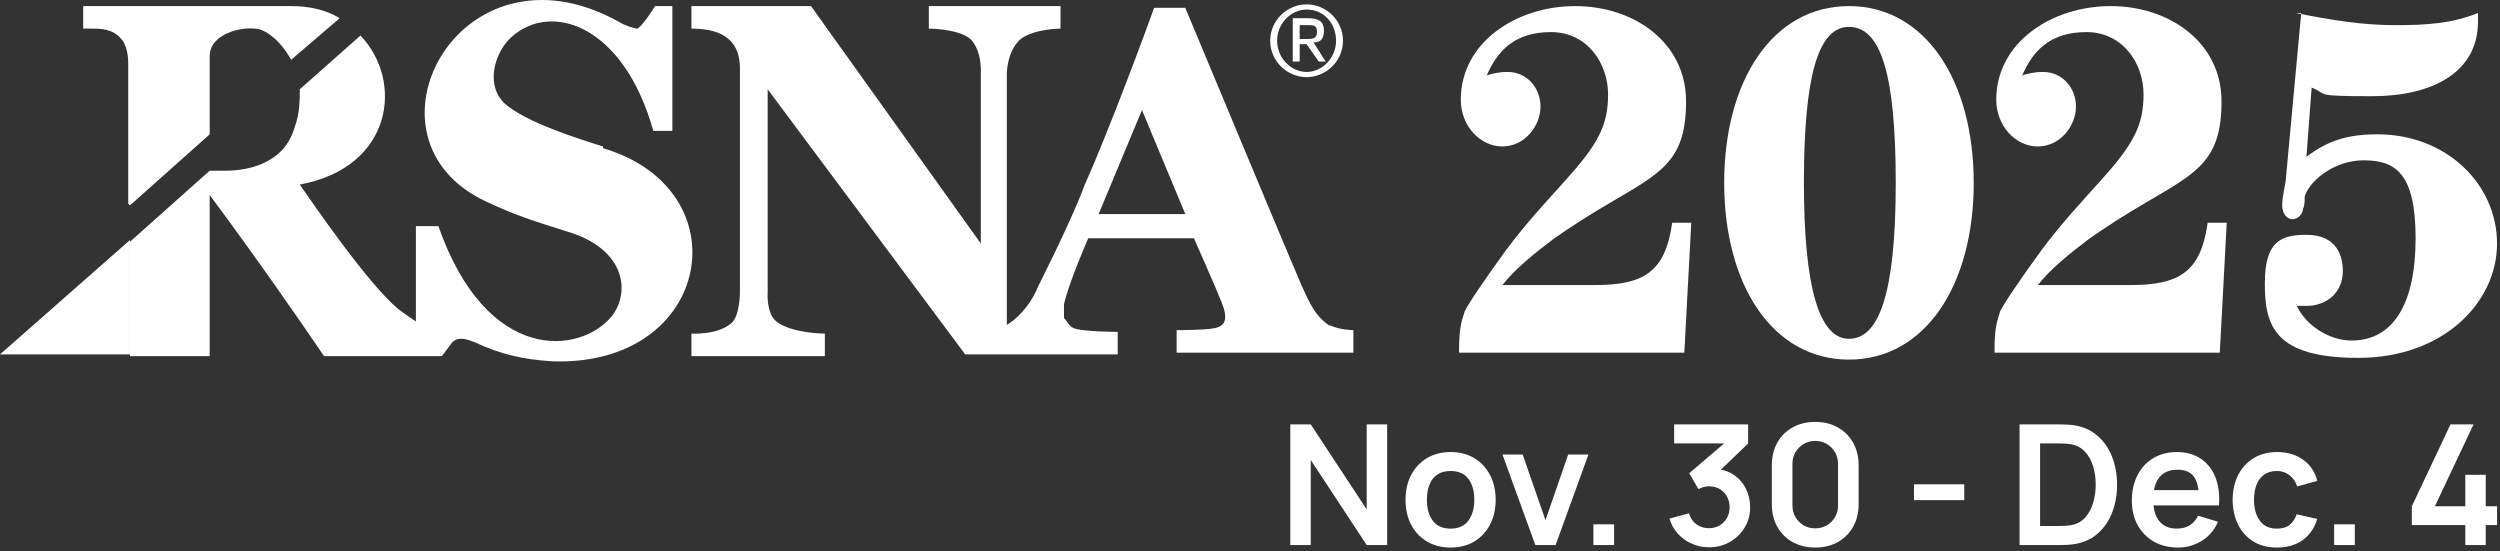
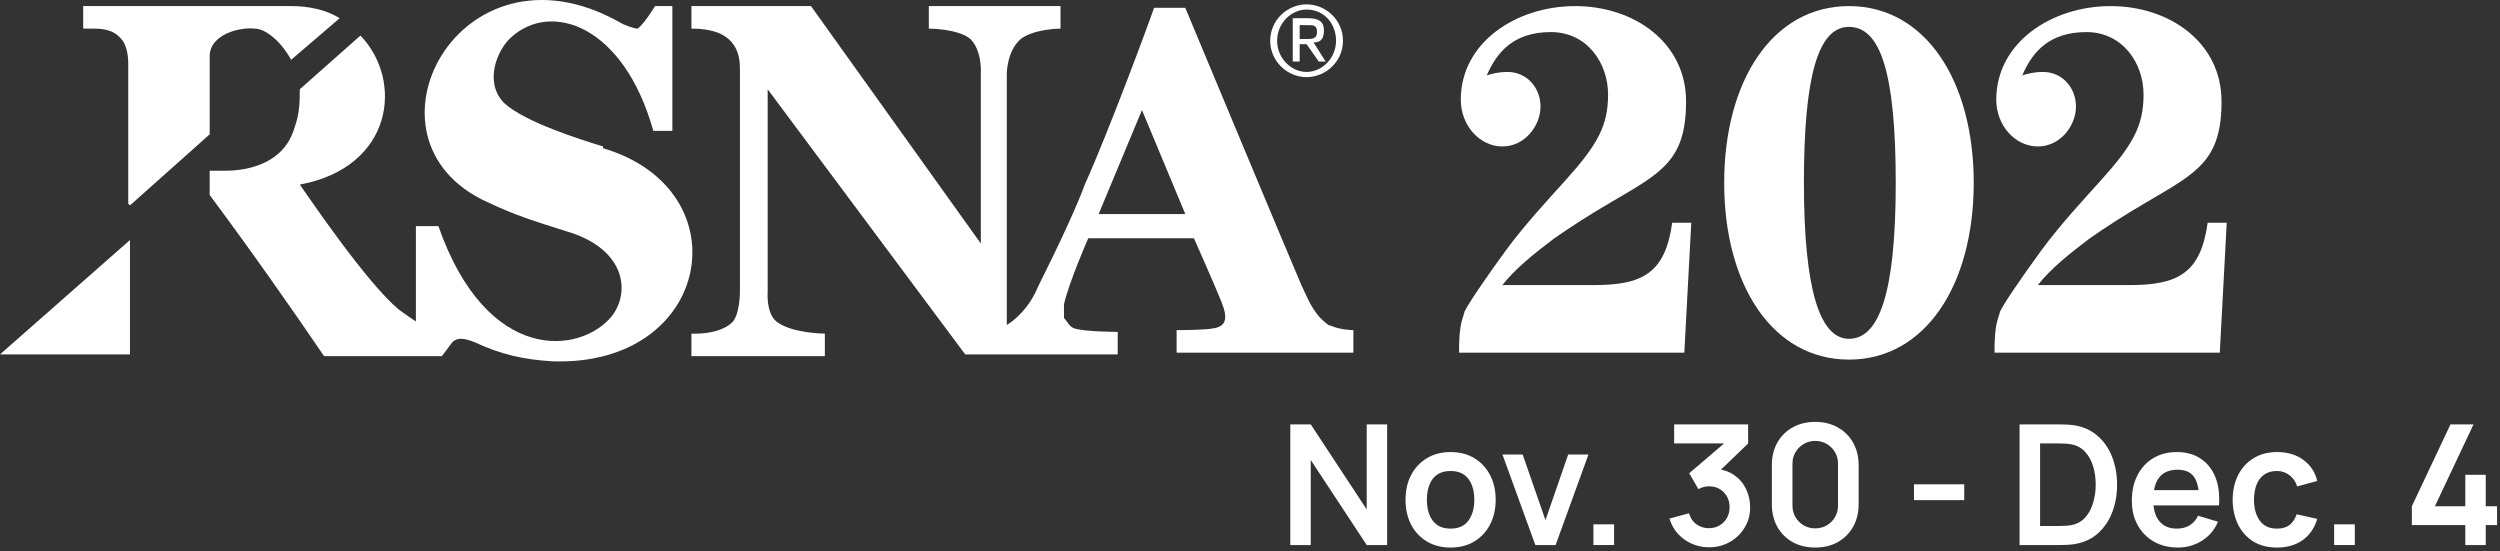
<svg xmlns="http://www.w3.org/2000/svg" width="567" height="125" viewBox="0 0 567 125" fill="none">
  <rect x="0" y="0" width="567" height="125" fill="#333333" stroke="none" />
  <path d="M29.479 46.578L47.557 30.465V12.779C47.557 7.67 54.631 6.098 57.776 6.491C60.134 6.491 63.671 9.242 66.029 13.565L77.033 4.133C73.889 2.168 69.959 1.382 66.029 1.382H18.867V6.491C18.867 6.491 20.046 6.491 20.832 6.491C22.797 6.491 25.548 6.491 27.514 8.849C28.299 9.635 29.085 11.6 29.085 14.351V46.185L29.479 46.578Z" fill="white" />
  <path d="M296.335 17.495C300.658 17.495 304.589 13.958 304.589 9.242C304.589 4.525 300.658 0.988 296.335 0.988C292.012 0.988 288.082 4.525 288.082 9.242C288.082 13.958 292.012 17.495 296.335 17.495ZM296.335 2.167C300.265 2.167 303.017 5.311 303.017 9.242C303.017 13.172 299.872 16.316 296.335 16.316C292.798 16.316 289.654 13.172 289.654 9.242C289.654 5.311 292.798 2.167 296.335 2.167Z" fill="white" />
  <path d="M294.767 10.029H296.339L299.091 13.959H300.663L297.911 9.636C299.484 9.636 300.27 8.85 300.27 6.885C300.27 4.92 299.09 4.134 296.732 4.134H293.195V13.959H294.767V10.029ZM294.767 5.706H296.732C297.911 5.706 298.697 5.706 298.697 7.278C298.697 8.85 297.518 8.85 296.339 8.85H294.767V5.706Z" fill="white" />
-   <path d="M136.769 33.216C131.66 31.644 119.084 27.714 114.367 23.39C109.651 18.674 112.795 11.207 115.94 8.456C124.979 0.203 141.485 5.705 148.167 29.679H152.49V1.382H148.56C148.56 1.382 146.202 5.312 144.63 6.491C143.844 6.491 141.485 5.705 140.306 4.919C104.149 -15.125 79.389 31.644 110.437 45.792C117.119 48.936 121.049 50.115 128.516 52.473C141.878 56.404 143.057 66.229 138.734 71.731C131.66 80.377 110.437 82.736 99.433 51.294H94.324V72.91C94.324 72.91 91.966 71.338 90.394 70.159C83.319 64.264 70.743 45.792 67.992 41.862C89.215 37.932 91.573 18.281 81.747 8.063L67.992 20.246C67.992 22.604 67.992 25.748 66.813 28.893C64.455 37.146 56.202 38.718 51.092 38.718C49.52 38.718 47.948 38.718 47.555 38.718L29.477 54.831V80.77H47.555V44.22C57.773 57.976 66.813 70.945 73.494 80.77H100.219C100.219 80.77 101.398 79.198 102.577 77.626C104.149 76.054 106.507 77.233 107.686 77.626C113.581 80.377 118.691 81.556 125.372 81.949C161.529 83.129 168.603 43.041 136.769 33.609V33.216Z" fill="white" />
+   <path d="M136.769 33.216C131.66 31.644 119.084 27.714 114.367 23.39C109.651 18.674 112.795 11.207 115.94 8.456C124.979 0.203 141.485 5.705 148.167 29.679H152.49V1.382H148.56C148.56 1.382 146.202 5.312 144.63 6.491C143.844 6.491 141.485 5.705 140.306 4.919C104.149 -15.125 79.389 31.644 110.437 45.792C117.119 48.936 121.049 50.115 128.516 52.473C141.878 56.404 143.057 66.229 138.734 71.731C131.66 80.377 110.437 82.736 99.433 51.294H94.324V72.91C94.324 72.91 91.966 71.338 90.394 70.159C83.319 64.264 70.743 45.792 67.992 41.862C89.215 37.932 91.573 18.281 81.747 8.063L67.992 20.246C67.992 22.604 67.992 25.748 66.813 28.893C64.455 37.146 56.202 38.718 51.092 38.718C49.52 38.718 47.948 38.718 47.555 38.718V80.77H47.555V44.22C57.773 57.976 66.813 70.945 73.494 80.77H100.219C100.219 80.77 101.398 79.198 102.577 77.626C104.149 76.054 106.507 77.233 107.686 77.626C113.581 80.377 118.691 81.556 125.372 81.949C161.529 83.129 168.603 43.041 136.769 33.609V33.216Z" fill="white" />
  <path d="M301.836 74.089C298.299 71.731 297.12 68.98 295.155 64.657C293.583 61.12 268.823 1.775 268.823 1.775H261.749C260.963 4.133 251.531 29.679 246.029 41.862C244.456 46.185 240.919 54.046 235.417 65.05C233.452 69.766 230.308 72.517 228.343 73.696V16.709C228.343 16.709 228.343 11.6 231.487 8.849C234.631 6.491 240.526 6.491 240.526 6.491V1.382H210.657V6.491C210.657 6.491 217.339 6.491 220.09 8.849C222.841 11.6 222.448 16.709 222.448 16.709V55.225L183.932 1.382H156.814V6.491C162.317 6.491 167.819 8.063 167.819 15.53V66.229C167.819 66.229 167.819 71.731 165.854 73.303C162.71 76.054 156.814 75.661 156.814 75.661V80.771H187.076V75.661C187.076 75.661 179.609 75.661 176.072 72.91C173.714 70.945 174.107 66.229 174.107 66.229V20.247L218.911 80.378H253.496V75.268C253.496 75.268 246.029 75.268 243.67 74.482C242.491 74.089 242.098 72.91 241.312 72.124C241.312 71.338 241.312 70.552 241.312 68.98C242.491 63.871 246.815 54.046 246.815 54.046H270.788C270.788 54.046 275.505 64.657 277.077 68.587C278.649 72.517 277.863 74.089 275.112 74.482C273.146 74.875 266.858 74.875 266.858 74.875V79.985H306.946V74.875C306.946 74.875 303.802 74.875 301.443 73.696L301.836 74.089ZM249.173 48.544L258.998 24.963L268.823 48.544H249.173Z" fill="white" />
  <path d="M365.499 45.793C360.783 48.544 356.46 51.295 352.53 54.046C347.814 57.583 343.49 61.12 340.739 64.657H361.569C372.573 64.657 377.683 61.906 379.255 50.509H383.578L382.006 79.985H330.914C330.914 74.876 331.307 73.304 332.093 70.945C332.093 70.159 337.202 62.692 341.525 56.797C345.849 50.902 351.351 45.007 354.888 41.076C362.355 32.823 364.713 28.5 364.713 21.426C364.713 14.351 359.997 7.277 351.744 7.277C343.49 7.277 339.56 11.6 337.202 17.103C338.381 16.71 339.953 16.317 341.918 16.317C346.242 16.317 349.386 19.854 349.386 24.177C349.386 28.5 345.849 33.216 340.739 33.216C335.63 33.216 331.307 28.5 331.307 22.605C331.307 9.635 343.883 1.382 357.246 1.382C370.608 1.382 382.399 9.635 382.399 22.998C382.399 36.36 376.897 39.111 365.499 45.793Z" fill="white" />
  <path d="M419.344 81.557C402.051 81.557 391.047 64.657 391.047 41.469C391.047 18.282 402.051 1.382 419.344 1.382C436.636 1.382 447.641 18.282 447.641 41.469C447.641 64.657 436.636 81.557 419.344 81.557ZM429.955 41.469C429.955 16.317 426.418 6.098 419.344 6.098C412.27 6.098 409.126 17.496 409.126 41.469C409.126 65.443 412.663 76.841 419.344 76.841C426.025 76.841 429.955 67.015 429.955 41.469Z" fill="white" />
  <path d="M486.943 45.793C482.226 48.544 477.903 51.295 473.973 54.046C469.257 57.583 464.934 61.12 462.183 64.657H483.012C494.017 64.657 499.126 61.906 500.698 50.509H505.021L503.449 79.985H452.357C452.357 74.876 452.75 73.304 453.536 70.945C453.536 70.159 458.646 62.692 462.969 56.797C467.292 50.902 472.794 45.007 476.331 41.076C483.798 32.823 486.157 28.5 486.157 21.426C486.157 14.351 481.44 7.277 473.187 7.277C464.934 7.277 461.004 11.6 458.646 17.103C459.825 16.71 461.397 16.317 463.362 16.317C467.685 16.317 470.829 19.854 470.829 24.177C470.829 28.5 467.292 33.216 462.183 33.216C457.074 33.216 452.75 28.5 452.75 22.605C452.75 9.635 465.327 1.382 478.689 1.382C492.052 1.382 503.842 9.635 503.842 22.998C503.842 36.36 498.34 39.111 486.943 45.793Z" fill="white" />
-   <path d="M520.74 2.954C528.601 4.526 535.675 5.705 543.142 5.705C550.609 5.705 556.111 5.312 562.007 2.954V4.919C562.007 16.316 551.788 21.818 538.033 21.818C524.277 21.818 528.208 21.425 524.277 19.853L523.098 35.574C528.208 31.644 532.924 30.465 539.212 30.465C554.932 30.465 566.33 41.862 566.33 55.224C566.33 68.587 554.146 81.163 534.889 81.163C515.631 81.163 513.666 73.696 513.666 64.264C513.666 54.831 517.203 53.259 523.098 53.259C528.994 53.259 531.352 56.797 531.352 61.513C531.352 66.229 527.815 69.373 523.098 69.373C518.382 69.373 521.526 69.373 520.74 68.98C522.705 73.696 528.208 77.233 533.317 77.233C542.749 77.233 547.858 68.98 547.858 54.045C547.858 39.111 543.142 36.36 536.068 36.36C528.994 36.36 523.491 41.469 522.705 44.613C522.705 45.792 522.705 46.578 522.312 47.364C522.312 48.543 521.133 49.722 519.954 49.722C518.775 49.722 517.596 48.543 517.596 46.578C517.596 44.613 518.382 41.469 518.382 41.076L521.919 2.954H520.74Z" fill="white" />
  <path d="M29.476 54.438V80.377H0L29.476 54.438Z" fill="white" />
  <path d="M559.13 123.614V119.092H547.008V114.817L555.767 96.254H560.992L552.233 114.817H559.13V107.692H563.766V114.817H566.331V119.092H563.766V123.614H559.13Z" fill="white" />
  <path d="M529.379 123.614V118.921H534.072V123.614H529.379Z" fill="white" />
  <path d="M516.414 124.184C514.299 124.184 512.494 123.715 510.999 122.778C509.505 121.828 508.358 120.536 507.56 118.902C506.775 117.268 506.376 115.418 506.363 113.354C506.376 111.251 506.788 109.389 507.598 107.768C508.422 106.134 509.587 104.854 511.094 103.93C512.602 102.992 514.394 102.524 516.471 102.524C518.802 102.524 520.772 103.113 522.38 104.291C524.002 105.456 525.059 107.052 525.553 109.079L520.993 110.314C520.639 109.212 520.05 108.357 519.226 107.749C518.403 107.128 517.466 106.818 516.414 106.818C515.224 106.818 514.242 107.103 513.469 107.673C512.697 108.23 512.127 109.003 511.759 109.991C511.392 110.979 511.208 112.1 511.208 113.354C511.208 115.304 511.645 116.881 512.519 118.085C513.393 119.288 514.692 119.89 516.414 119.89C517.63 119.89 518.587 119.611 519.283 119.054C519.993 118.496 520.525 117.692 520.879 116.641L525.553 117.686C524.92 119.776 523.812 121.384 522.228 122.512C520.645 123.626 518.707 124.184 516.414 124.184Z" fill="white" />
  <path d="M493.973 124.184C491.896 124.184 490.072 123.734 488.501 122.835C486.93 121.935 485.702 120.688 484.815 119.092C483.941 117.496 483.504 115.659 483.504 113.582C483.504 111.34 483.935 109.395 484.796 107.749C485.657 106.089 486.854 104.804 488.387 103.892C489.92 102.98 491.693 102.524 493.707 102.524C495.835 102.524 497.64 103.024 499.122 104.025C500.617 105.013 501.725 106.412 502.447 108.224C503.169 110.035 503.441 112.169 503.264 114.627H498.723V112.955C498.71 110.725 498.318 109.098 497.545 108.072C496.772 107.046 495.556 106.533 493.897 106.533C492.022 106.533 490.629 107.115 489.717 108.281C488.805 109.433 488.349 111.124 488.349 113.354C488.349 115.431 488.805 117.04 489.717 118.18C490.629 119.32 491.959 119.89 493.707 119.89C494.834 119.89 495.803 119.643 496.614 119.149C497.437 118.642 498.071 117.914 498.514 116.964L503.036 118.332C502.251 120.181 501.035 121.619 499.388 122.645C497.754 123.671 495.949 124.184 493.973 124.184ZM486.905 114.627V111.169H501.022V114.627H486.905Z" fill="white" />
  <path d="M458.037 123.614V96.254H466.758C466.986 96.254 467.436 96.26 468.107 96.273C468.791 96.285 469.45 96.33 470.083 96.406C472.249 96.684 474.079 97.457 475.574 98.724C477.081 99.978 478.221 101.58 478.994 103.531C479.767 105.481 480.153 107.616 480.153 109.934C480.153 112.252 479.767 114.386 478.994 116.337C478.221 118.287 477.081 119.896 475.574 121.163C474.079 122.417 472.249 123.183 470.083 123.462C469.462 123.538 468.81 123.582 468.126 123.595C467.442 123.607 466.986 123.614 466.758 123.614H458.037ZM462.692 119.301H466.758C467.138 119.301 467.619 119.288 468.202 119.263C468.797 119.237 469.323 119.18 469.779 119.092C471.071 118.851 472.122 118.275 472.933 117.363C473.744 116.451 474.339 115.342 474.719 114.038C475.112 112.733 475.308 111.365 475.308 109.934C475.308 108.452 475.112 107.058 474.719 105.754C474.326 104.449 473.718 103.353 472.895 102.467C472.084 101.58 471.046 101.016 469.779 100.776C469.323 100.674 468.797 100.617 468.202 100.605C467.619 100.579 467.138 100.567 466.758 100.567H462.692V119.301Z" fill="white" />
  <path d="M434.092 113.43V109.839H445.492V113.43H434.092Z" fill="white" />
  <path d="M411.696 124.184C409.758 124.184 408.048 123.772 406.566 122.949C405.084 122.113 403.925 120.954 403.089 119.472C402.265 117.99 401.854 116.28 401.854 114.342V105.526C401.854 103.588 402.265 101.878 403.089 100.396C403.925 98.914 405.084 97.761 406.566 96.938C408.048 96.102 409.758 95.684 411.696 95.684C413.634 95.684 415.337 96.102 416.807 96.938C418.289 97.761 419.448 98.914 420.284 100.396C421.12 101.878 421.538 103.588 421.538 105.526V114.342C421.538 116.28 421.12 117.99 420.284 119.472C419.448 120.954 418.289 122.113 416.807 122.949C415.337 123.772 413.634 124.184 411.696 124.184ZM411.696 119.833C412.658 119.833 413.532 119.605 414.318 119.149C415.103 118.68 415.724 118.06 416.18 117.287C416.636 116.502 416.864 115.628 416.864 114.665V105.184C416.864 104.209 416.636 103.335 416.18 102.562C415.724 101.777 415.103 101.156 414.318 100.7C413.532 100.231 412.658 99.997 411.696 99.997C410.733 99.997 409.859 100.231 409.074 100.7C408.288 101.156 407.668 101.777 407.212 102.562C406.756 103.335 406.528 104.209 406.528 105.184V114.665C406.528 115.628 406.756 116.502 407.212 117.287C407.668 118.06 408.288 118.68 409.074 119.149C409.859 119.605 410.733 119.833 411.696 119.833Z" fill="white" />
  <path d="M387.601 124.127C386.233 124.127 384.941 123.861 383.725 123.329C382.509 122.797 381.451 122.043 380.552 121.068C379.665 120.092 379.025 118.94 378.633 117.61L383.06 116.413C383.376 117.502 383.953 118.344 384.789 118.94C385.637 119.522 386.568 119.807 387.582 119.795C388.481 119.795 389.285 119.586 389.995 119.168C390.704 118.75 391.261 118.186 391.667 117.477C392.072 116.755 392.275 115.95 392.275 115.064C392.275 113.708 391.838 112.575 390.964 111.663C390.09 110.751 388.962 110.295 387.582 110.295C387.164 110.295 386.752 110.352 386.347 110.466C385.954 110.58 385.574 110.738 385.207 110.941L383.117 107.331L392.313 99.465L392.712 100.567H379.697V96.254H396.474V100.586L389.083 107.692L389.045 106.343C390.704 106.457 392.116 106.919 393.282 107.73C394.46 108.54 395.359 109.585 395.98 110.865C396.613 112.144 396.93 113.544 396.93 115.064C396.93 116.786 396.505 118.332 395.657 119.7C394.821 121.068 393.693 122.151 392.275 122.949C390.869 123.734 389.311 124.127 387.601 124.127Z" fill="white" />
  <path d="M361.385 123.614V118.921H366.078V123.614H361.385Z" fill="white" />
  <path d="M348.212 123.614L340.764 103.094H345.343L350.511 117.971L355.66 103.094H360.258L352.81 123.614H348.212Z" fill="white" />
  <path d="M328.978 124.184C326.926 124.184 325.134 123.721 323.601 122.797C322.069 121.872 320.878 120.599 320.029 118.978C319.193 117.344 318.775 115.469 318.775 113.354C318.775 111.2 319.206 109.313 320.067 107.692C320.929 106.07 322.126 104.804 323.658 103.892C325.191 102.98 326.964 102.524 328.978 102.524C331.043 102.524 332.842 102.986 334.374 103.911C335.907 104.835 337.098 106.115 337.946 107.749C338.795 109.37 339.219 111.238 339.219 113.354C339.219 115.482 338.789 117.363 337.927 118.997C337.079 120.618 335.888 121.891 334.355 122.816C332.823 123.728 331.03 124.184 328.978 124.184ZM328.978 119.89C330.802 119.89 332.158 119.282 333.044 118.066C333.931 116.85 334.374 115.279 334.374 113.354C334.374 111.365 333.925 109.782 333.025 108.604C332.126 107.413 330.777 106.818 328.978 106.818C327.75 106.818 326.736 107.096 325.938 107.654C325.153 108.198 324.57 108.965 324.19 109.953C323.81 110.928 323.62 112.062 323.62 113.354C323.62 115.342 324.07 116.932 324.969 118.123C325.881 119.301 327.218 119.89 328.978 119.89Z" fill="white" />
  <path d="M292.641 123.614V96.254H297.277L309.969 115.539V96.254H314.605V123.614H309.969L297.277 104.329V123.614H292.641Z" fill="white" />
</svg>